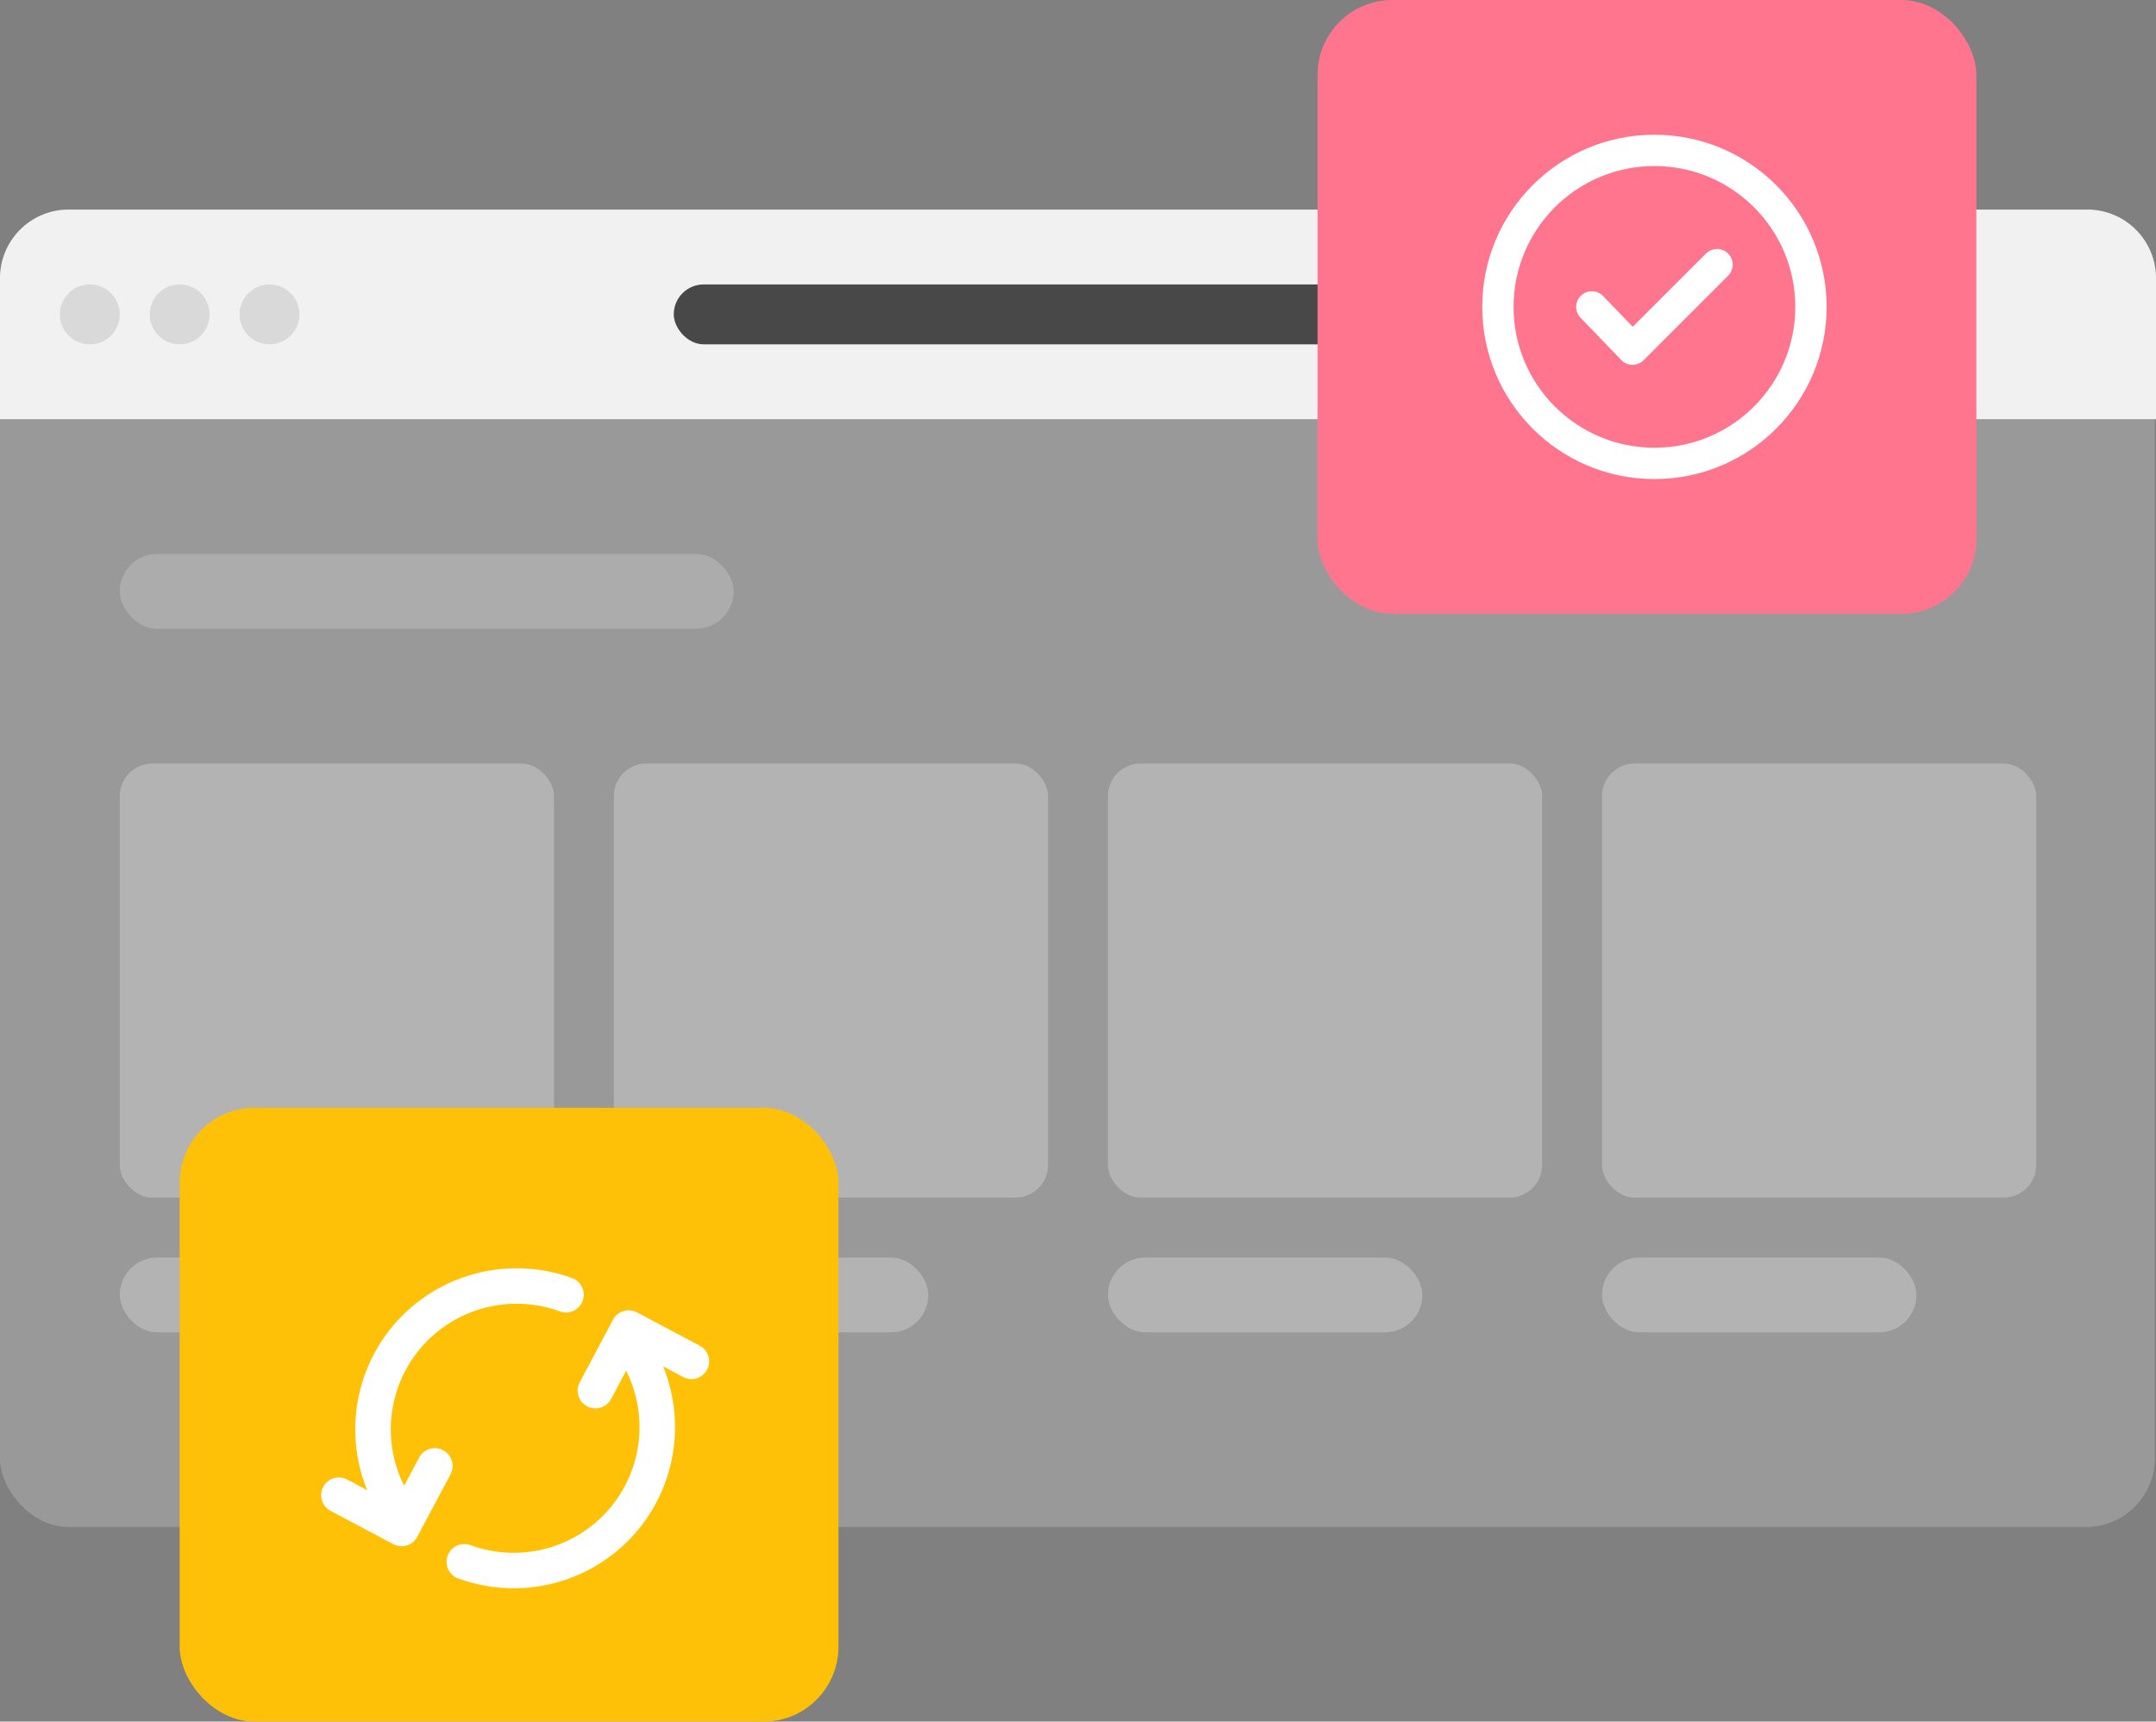
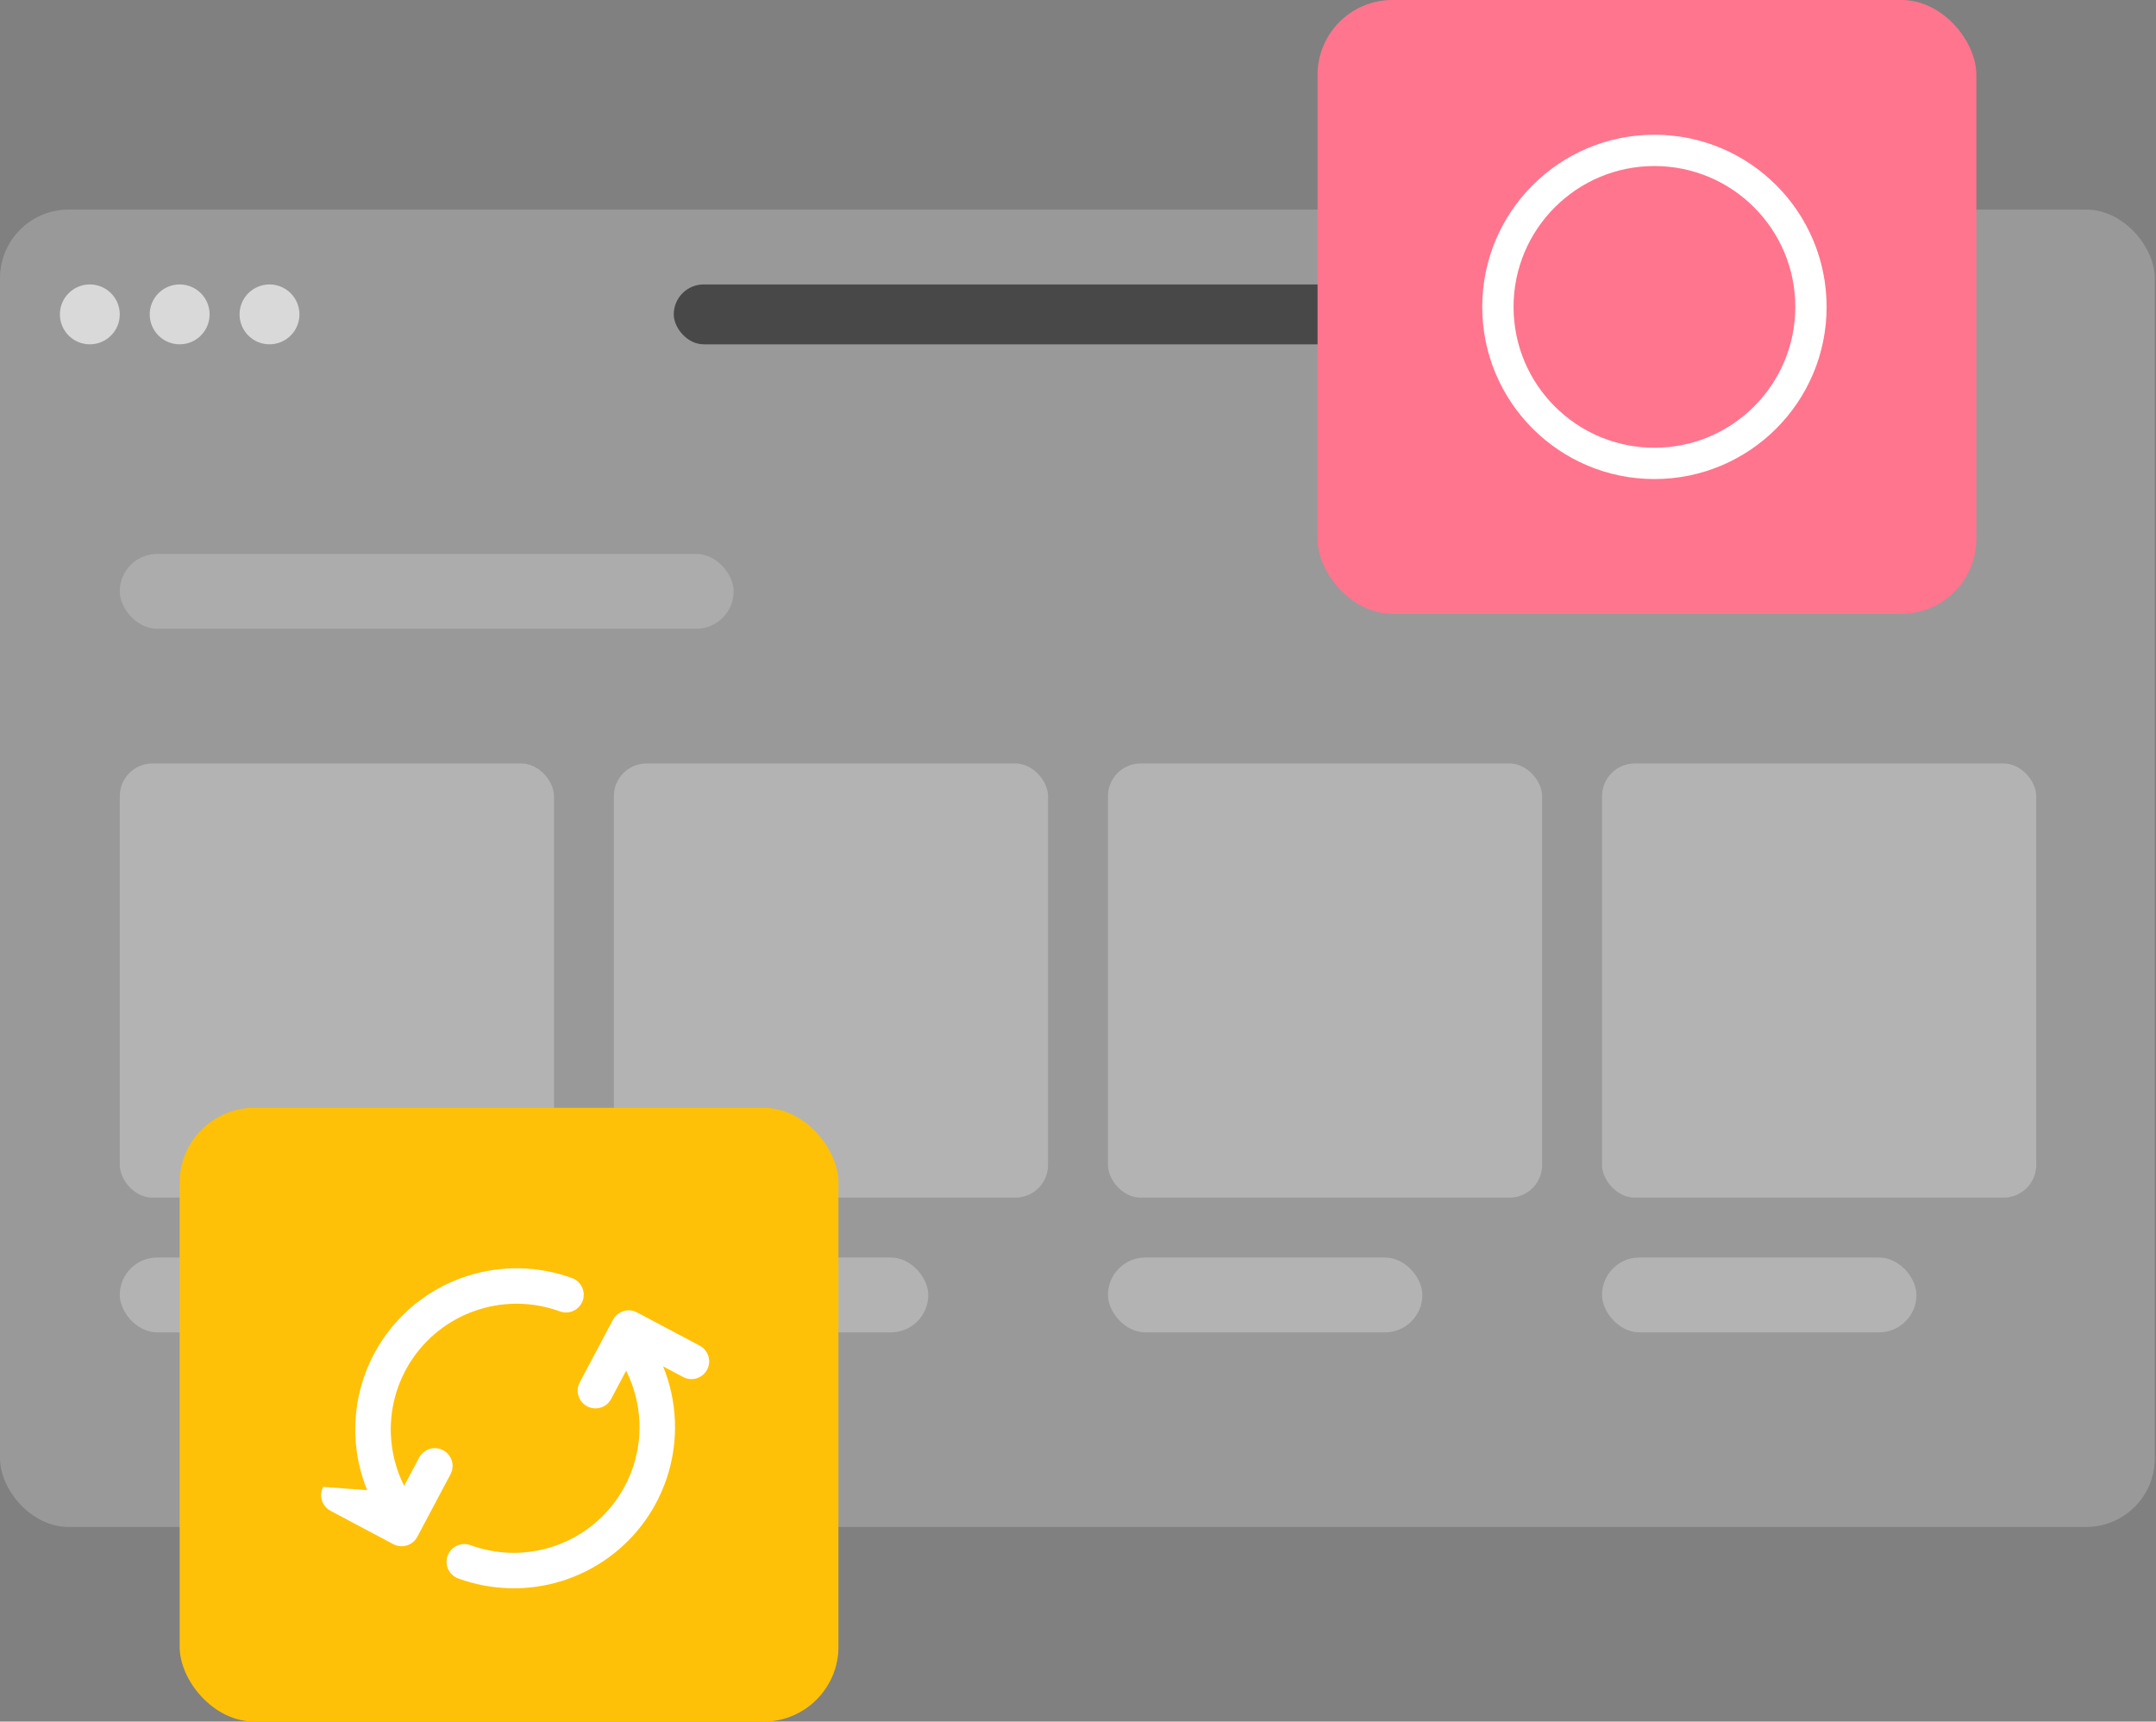
<svg xmlns="http://www.w3.org/2000/svg" width="144" height="115" viewBox="0 0 144 115" fill="none">
  <rect x="0" y="0" width="144" height="115" fill="#808080" stroke="none" />
  <rect y="14" width="143.917" height="88" rx="4.583" fill="white" fill-opacity="0.2" />
-   <path d="M0 18.583C0 16.052 2.052 14 4.583 14H139.417C141.948 14 144 16.052 144 18.583V28H0V18.583Z" fill="#F1F1F1" />
  <rect x="45" y="19" width="55" height="4" rx="2" fill="#484848" />
  <circle cx="6" cy="21" r="2" fill="#D9D9D9" />
  <circle cx="12" cy="21" r="2" fill="#D9D9D9" />
  <circle cx="18" cy="21" r="2" fill="#D9D9D9" />
  <rect opacity="0.3" x="8" y="37" width="41" height="5" rx="2.5" fill="#D9D9D9" />
  <rect opacity="0.3" x="8" y="84" width="21" height="5" rx="2.5" fill="#F1F1F1" />
  <rect opacity="0.3" x="41" y="84" width="21" height="5" rx="2.5" fill="#F1F1F1" />
  <rect opacity="0.3" x="74" y="84" width="21" height="5" rx="2.5" fill="#F1F1F1" />
  <rect opacity="0.3" x="107" y="84" width="21" height="5" rx="2.5" fill="#F1F1F1" />
  <rect opacity="0.3" x="8" y="51" width="29" height="29" rx="2.182" fill="#F1F1F1" />
  <rect opacity="0.3" x="41" y="51" width="29" height="29" rx="2.182" fill="#F1F1F1" />
  <rect opacity="0.3" x="74" y="51" width="29" height="29" rx="2.182" fill="#F1F1F1" />
  <rect opacity="0.3" x="107" y="51" width="29" height="29" rx="2.182" fill="#F1F1F1" />
  <rect x="12" y="74" width="44" height="41" rx="5" fill="#FFC107" />
  <rect x="88" width="44" height="41" rx="5" fill="#FF758D" />
-   <path fill-rule="evenodd" clip-rule="evenodd" d="M23.735 95.871C23.649 93.509 24.343 91.185 25.71 89.257C27.077 87.33 29.04 85.906 31.299 85.204C33.557 84.503 35.985 84.563 38.208 85.375C38.823 85.6 39.14 86.28 38.915 86.894C38.691 87.508 38.011 87.824 37.396 87.599C35.661 86.965 33.767 86.918 32.005 87.466C30.244 88.013 28.711 89.124 27.645 90.628C26.579 92.132 26.037 93.945 26.104 95.788C26.148 97.001 26.454 98.182 26.992 99.255L27.997 97.364C28.303 96.786 29.021 96.567 29.599 96.875C30.178 97.182 30.398 97.899 30.091 98.476L28.16 102.112C28.152 102.128 28.144 102.144 28.135 102.159L27.87 102.658C27.563 103.235 26.846 103.454 26.268 103.147L22.079 100.922C21.5 100.615 21.28 99.898 21.587 99.321C21.894 98.743 22.611 98.524 23.189 98.832L24.522 99.54C24.05 98.379 23.781 97.138 23.735 95.871ZM29.898 103.92C30.122 103.305 30.802 102.99 31.418 103.215C33.152 103.848 35.046 103.895 36.808 103.348C38.57 102.801 40.102 101.69 41.168 100.186C42.235 98.682 42.776 96.868 42.709 95.025C42.665 93.813 42.359 92.631 41.821 91.559L40.817 93.45C40.51 94.027 39.792 94.246 39.214 93.939C38.636 93.632 38.416 92.915 38.722 92.338L40.653 88.702C40.661 88.686 40.67 88.67 40.679 88.654L40.943 88.156C41.25 87.579 41.968 87.359 42.546 87.667L46.735 89.891C47.313 90.199 47.533 90.916 47.227 91.493C46.92 92.07 46.202 92.29 45.624 91.982L44.291 91.274C44.763 92.435 45.032 93.675 45.078 94.943C45.164 97.305 44.47 99.629 43.103 101.556C41.737 103.484 39.773 104.908 37.515 105.61C35.256 106.311 32.829 106.251 30.606 105.439C29.991 105.214 29.674 104.534 29.898 103.92Z" fill="white" />
-   <path d="M115.422 18.416C115.83 18.008 115.83 17.346 115.422 16.938C115.014 16.53 114.352 16.53 113.943 16.938L109.051 21.83L107.072 19.775C106.671 19.359 106.01 19.346 105.594 19.747C105.178 20.148 105.165 20.809 105.566 21.225L108.284 24.048C108.479 24.25 108.747 24.366 109.027 24.368C109.308 24.371 109.578 24.261 109.776 24.062L115.422 18.416Z" fill="white" />
+   <path fill-rule="evenodd" clip-rule="evenodd" d="M23.735 95.871C23.649 93.509 24.343 91.185 25.71 89.257C27.077 87.33 29.04 85.906 31.299 85.204C33.557 84.503 35.985 84.563 38.208 85.375C38.823 85.6 39.14 86.28 38.915 86.894C38.691 87.508 38.011 87.824 37.396 87.599C35.661 86.965 33.767 86.918 32.005 87.466C30.244 88.013 28.711 89.124 27.645 90.628C26.579 92.132 26.037 93.945 26.104 95.788C26.148 97.001 26.454 98.182 26.992 99.255L27.997 97.364C28.303 96.786 29.021 96.567 29.599 96.875C30.178 97.182 30.398 97.899 30.091 98.476L28.16 102.112C28.152 102.128 28.144 102.144 28.135 102.159L27.87 102.658C27.563 103.235 26.846 103.454 26.268 103.147L22.079 100.922C21.5 100.615 21.28 99.898 21.587 99.321L24.522 99.54C24.05 98.379 23.781 97.138 23.735 95.871ZM29.898 103.92C30.122 103.305 30.802 102.99 31.418 103.215C33.152 103.848 35.046 103.895 36.808 103.348C38.57 102.801 40.102 101.69 41.168 100.186C42.235 98.682 42.776 96.868 42.709 95.025C42.665 93.813 42.359 92.631 41.821 91.559L40.817 93.45C40.51 94.027 39.792 94.246 39.214 93.939C38.636 93.632 38.416 92.915 38.722 92.338L40.653 88.702C40.661 88.686 40.67 88.67 40.679 88.654L40.943 88.156C41.25 87.579 41.968 87.359 42.546 87.667L46.735 89.891C47.313 90.199 47.533 90.916 47.227 91.493C46.92 92.07 46.202 92.29 45.624 91.982L44.291 91.274C44.763 92.435 45.032 93.675 45.078 94.943C45.164 97.305 44.47 99.629 43.103 101.556C41.737 103.484 39.773 104.908 37.515 105.61C35.256 106.311 32.829 106.251 30.606 105.439C29.991 105.214 29.674 104.534 29.898 103.92Z" fill="white" />
  <path fill-rule="evenodd" clip-rule="evenodd" d="M110.5 9C104.149 9 99 14.149 99 20.5C99 26.851 104.149 32 110.5 32C116.851 32 122 26.851 122 20.5C122 14.149 116.851 9 110.5 9ZM101.091 20.5C101.091 15.303 105.304 11.091 110.5 11.091C115.697 11.091 119.909 15.303 119.909 20.5C119.909 25.697 115.697 29.909 110.5 29.909C105.304 29.909 101.091 25.697 101.091 20.5Z" fill="white" />
</svg>